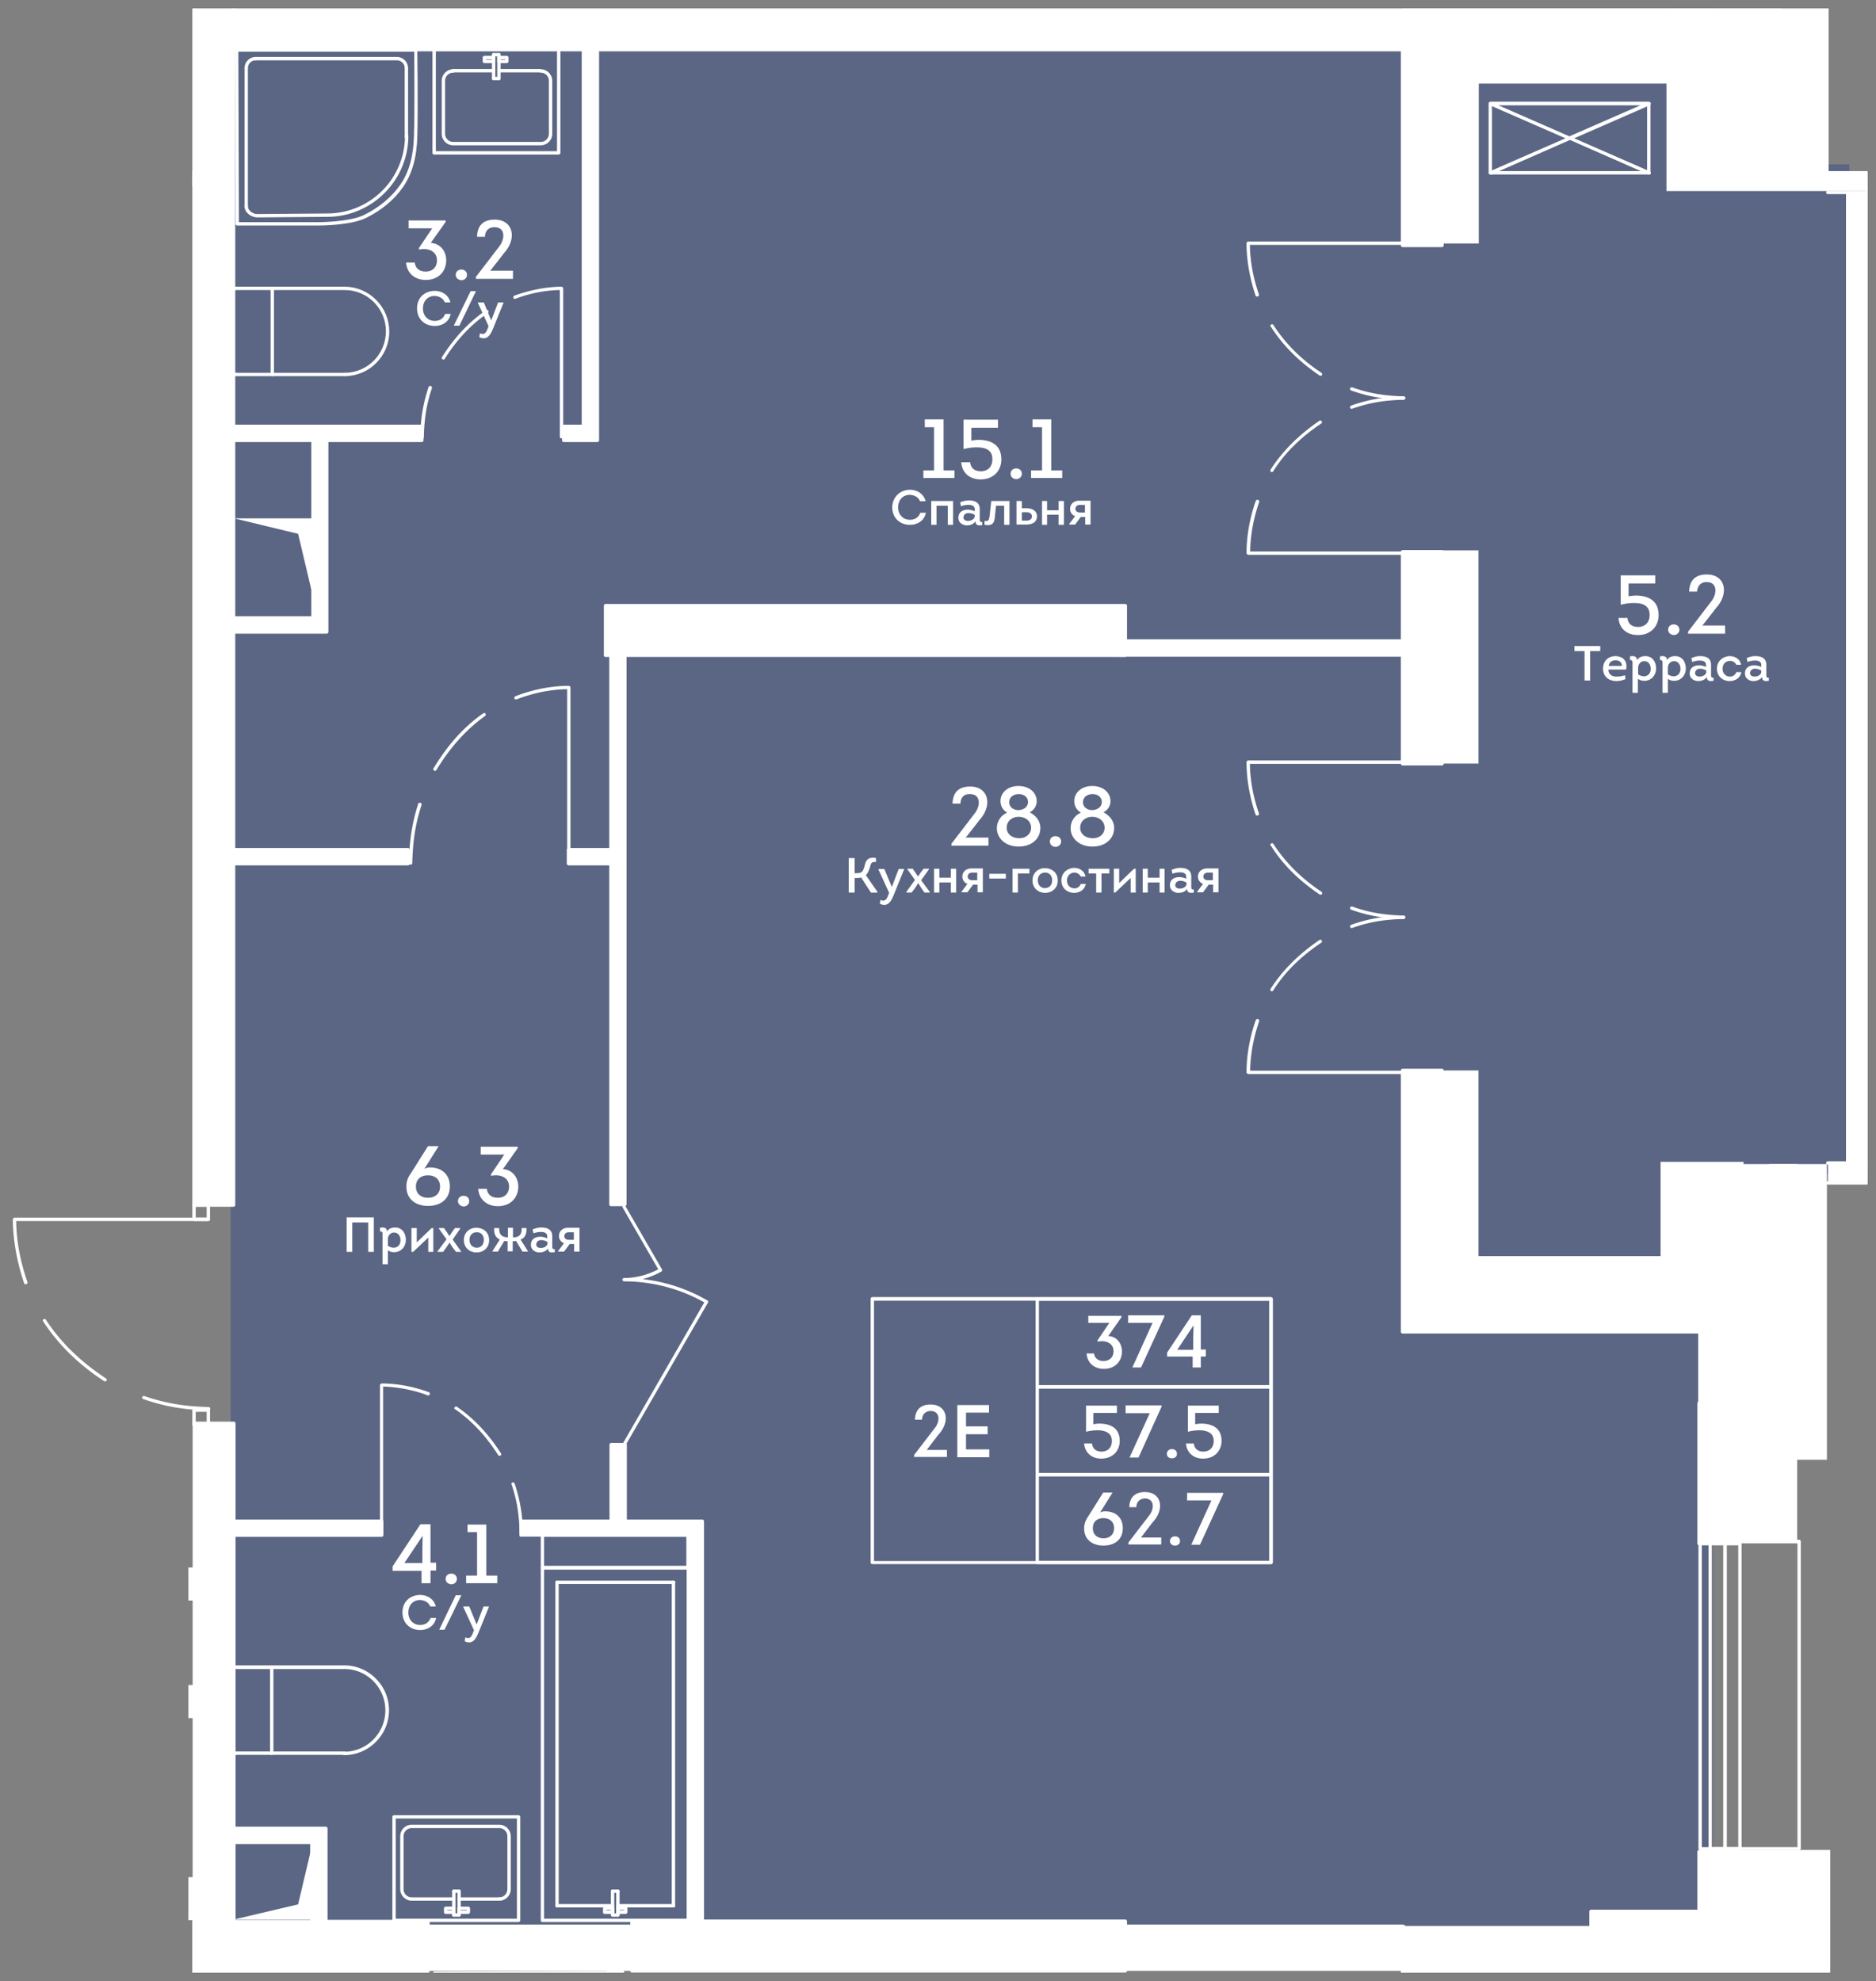
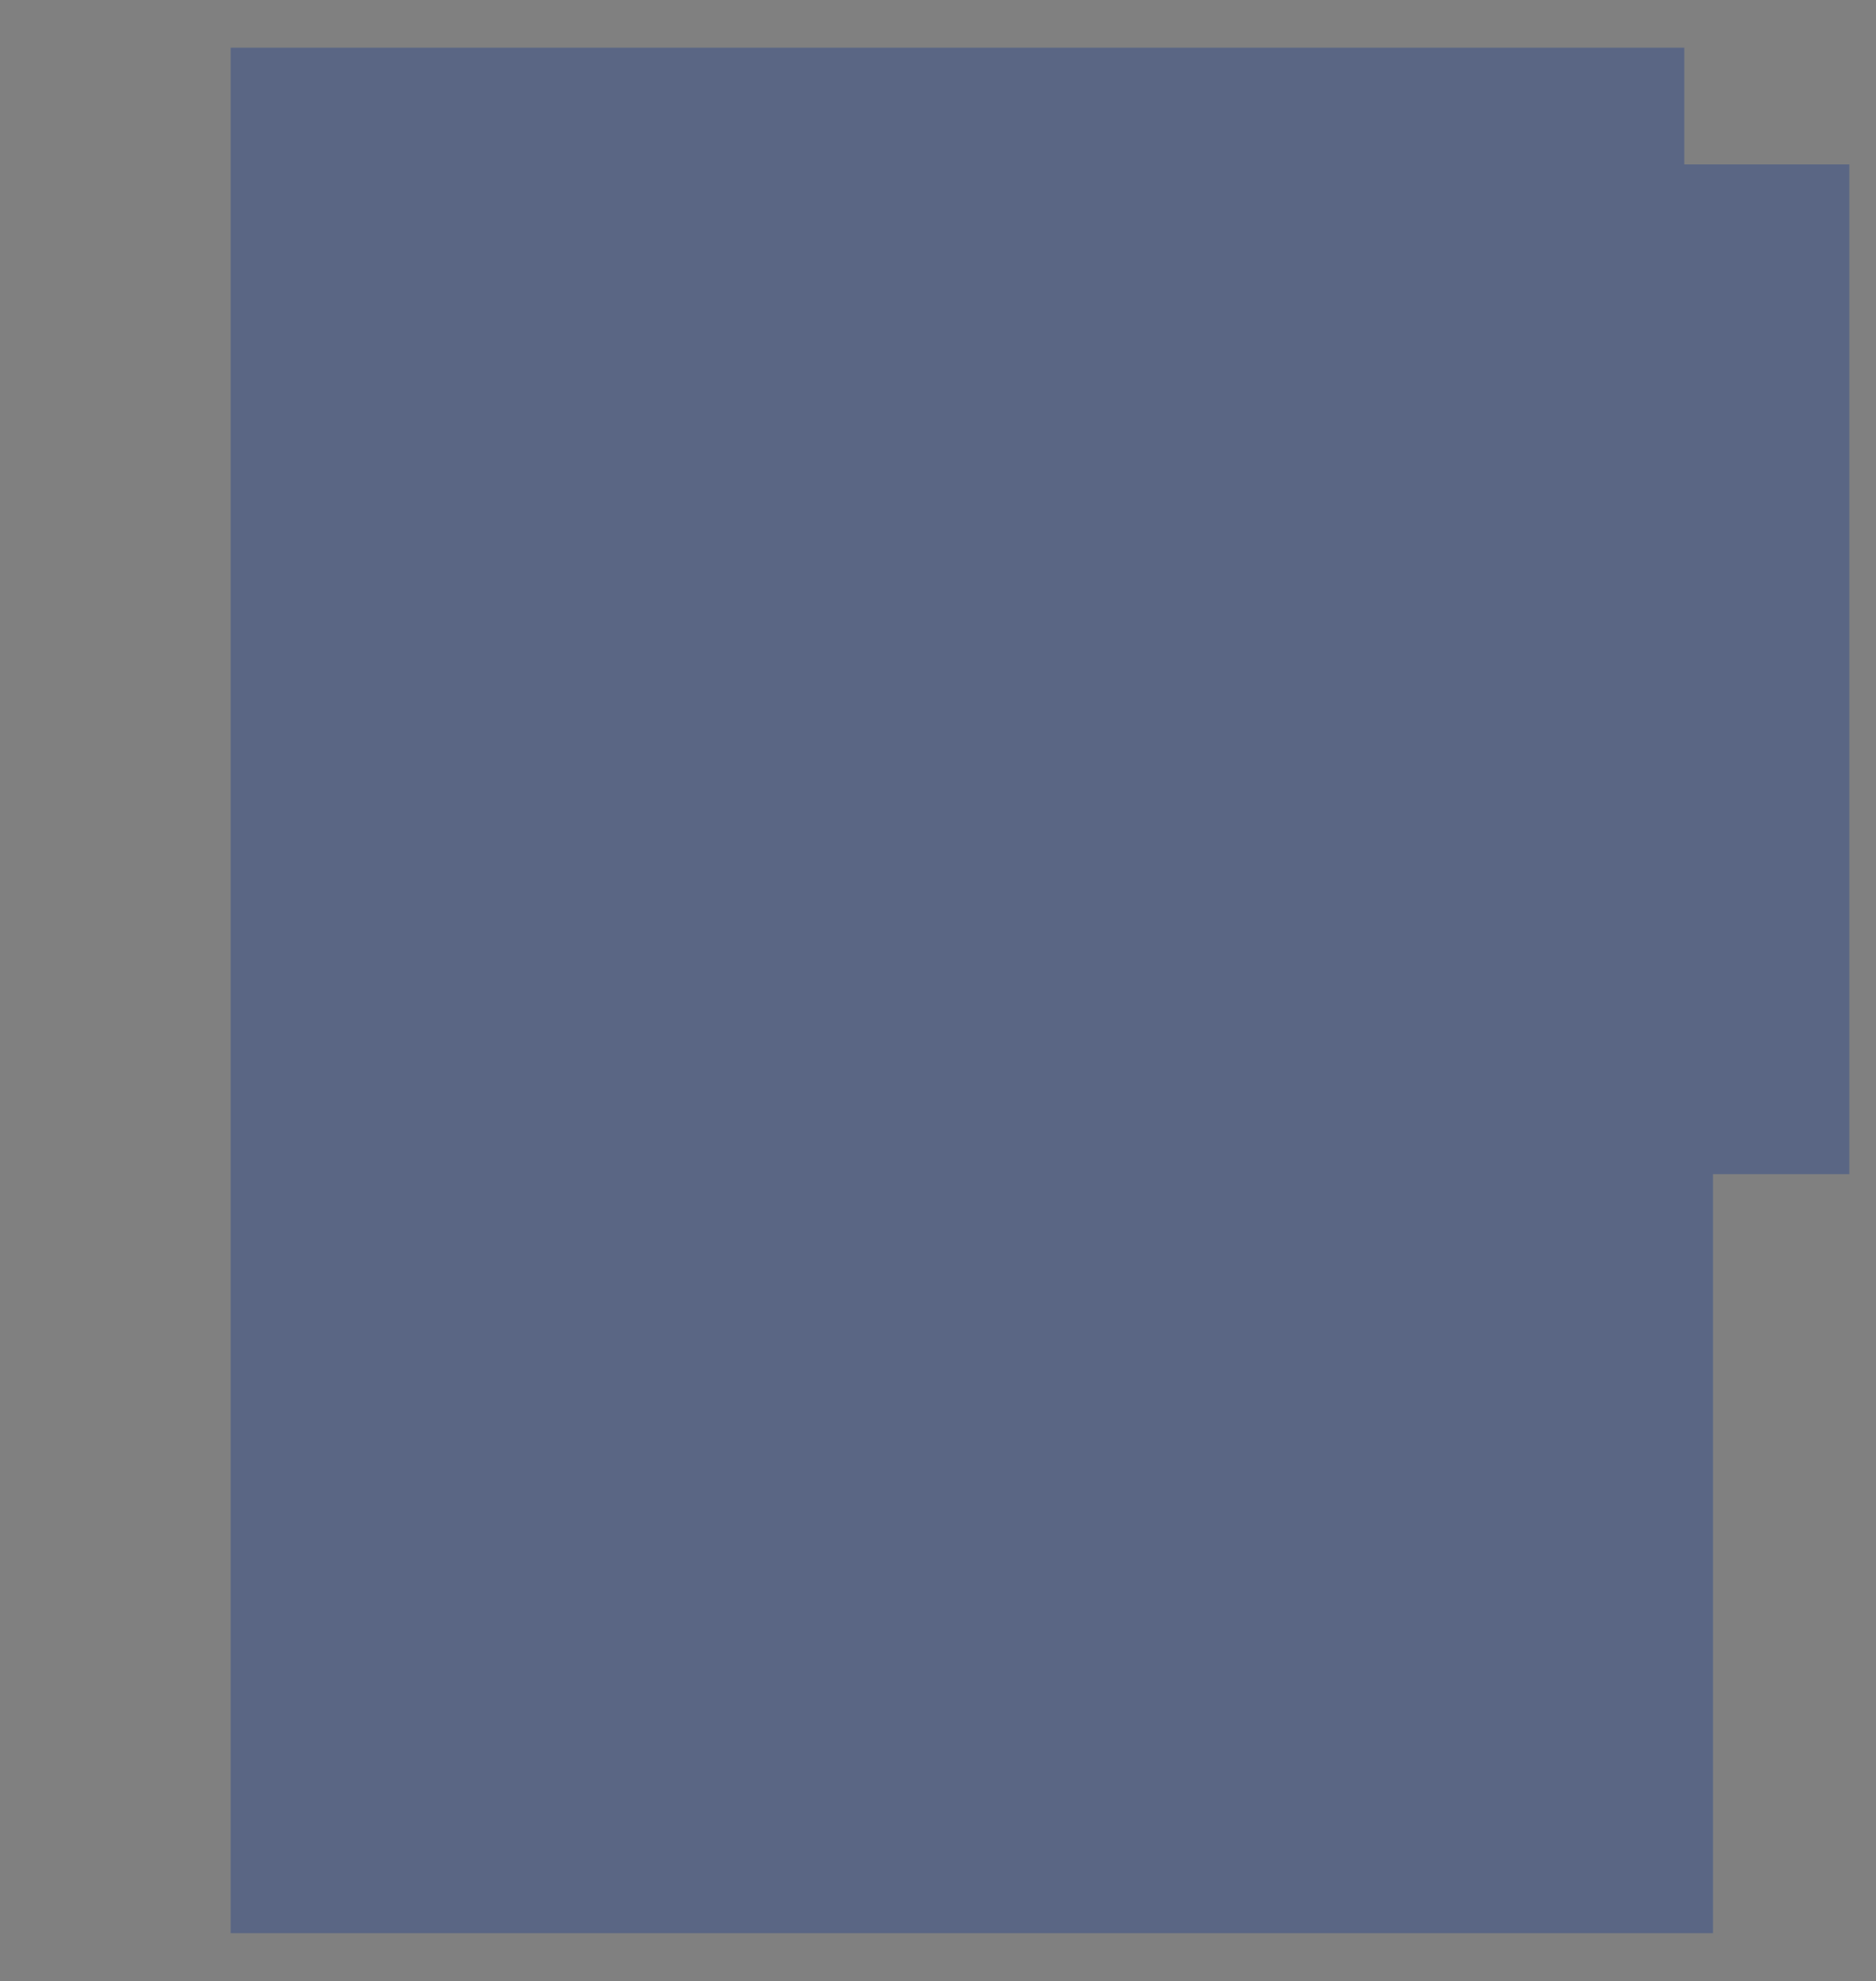
<svg xmlns="http://www.w3.org/2000/svg" version="1.1" viewBox="101.193 81.47 66.877 70.627">
  <rect x="101.193" y="81.47" width="66.877" height="70.627" fill="#808080" stroke="none" />
  <path fill="none" d="M107.907 151.797h59.863V81.77h-59.863v42.995h-6.414v7.293h6.414z" />
  <path fill="rgba(66, 86, 136, 0.6)" d="M162.258 123.33h4.862v-36h-5.883v-4.16h-51.822v67.217h52.843z" />
  <clipPath id="a">
-     <path fill="none" d="M107.907 151.797h59.863V81.77h-59.863v42.995h-6.414v7.293h6.414z" />
-   </clipPath>
+     </clipPath>
  <g clip-path="url(#a)">
    <path d="M109.54 94.82c0-.03.03-.06.06-.06h1.3c.03 0 .06.03.06.06s-.03.06-.06.06h-1.3c-.04 0-.06-.03-.06-.06" fill="#fff" />
    <path d="M110.84 94.82V91.8c0-.03.03-.06.06-.06s.06.03.06.06v3.02c0 .03-.03.06-.06.06-.04 0-.06-.03-.06-.06" fill="#fff" />
    <path d="M110.84 94.82c0-.03.03-.06.06-.06h2.6c.03 0 .06.03.06.06s-.03.06-.06.06h-2.6c-.04 0-.06-.03-.06-.06" fill="#fff" />
    <path d="M109.42 94.7v-2.83c0-.1.08-.18.18-.18h3.87c.43 0 .83.17 1.13.47.3.3.47.7.47 1.13 0 .88-.72 1.59-1.59 1.59-.03 0-.06-.03-.06-.06s.03-.06.06-.06c.81 0 1.47-.66 1.47-1.48 0-.39-.15-.76-.43-1.04s-.65-.43-1.04-.43h-3.87c-.03 0-.06.03-.06.06v2.83c0 .03.03.06.06.06s.06.03.06.06-.03.06-.06.06c-.11-.01-.19-.08-.19-.18M109.52 143.97c0-.03.03-.06.06-.06h1.3c.03 0 .06.03.06.06s-.03.06-.06.06h-1.3c-.03 0-.06-.02-.06-.06" fill="#fff" />
    <path d="M110.82 143.97v-3.02c0-.03.03-.06.06-.06s.06.03.06.06v3.02c0 .03-.03.06-.06.06s-.06-.02-.06-.06" fill="#fff" />
    <path d="M110.82 143.97c0-.03.03-.06.06-.06h2.6c.03 0 .06.03.06.06s-.03.06-.06.06h-2.6c-.03 0-.06-.02-.06-.06" fill="#fff" />
    <path d="M109.41 143.85v-2.83c0-.1.08-.18.18-.18h3.87c.43 0 .83.17 1.13.47.3.3.47.7.47 1.13 0 .43-.17.83-.47 1.13s-.7.47-1.13.47c-.03 0-.06-.03-.06-.06s.03-.06.06-.06c.81 0 1.47-.66 1.47-1.48 0-.81-.66-1.48-1.48-1.47h-3.87c-.03 0-.06.03-.06.06v2.83c0 .03.03.06.06.06s.06.03.06.06-.03.06-.06.06a.194.194 0 01-.17-.19M116.61 86.92v-3.69c0-.03.03-.06.06-.06h4.44c.03 0 .06.03.06.06v3.69c0 .03-.03.06-.06.06h-4.44c-.04 0-.06-.03-.06-.06m.12-3.63v3.57h4.32v-3.57h-4.32z" fill="#fff" />
    <path d="M117.27 83.99c0-.03.03-.06.06-.06h1.46c.03 0 .06.03.06.06s-.03.06-.06.06h-1.46c-.04 0-.06-.03-.06-.06" fill="#fff" />
    <path d="M116.94 86.24v-1.89c0-.23.19-.41.41-.41.03 0 .06.03.06.06s-.03.06-.06.06a.29.29 0 00-.29.29v1.89c0 .16.13.29.29.29h3.12c.16 0 .29-.13.29-.29v-1.89a.29.29 0 00-.29-.29c-.03 0-.06-.03-.06-.06s.03-.06.06-.06c.23 0 .41.19.41.41v1.89c0 .23-.19.41-.41.41h-3.12c-.23 0-.41-.19-.41-.41" fill="#fff" />
    <path d="M118.92 83.99c0-.03.03-.06.06-.06h1.46c.03 0 .06.03.06.06s-.03.06-.06.06h-1.46c-.03 0-.06-.03-.06-.06M118.73 84.27v-.85c0-.03.03-.06.06-.06s.06.03.06.06v.85c0 .03-.03.06-.06.06s-.06-.02-.06-.06" fill="#fff" />
    <path d="M118.92 84.27v-.85c0-.03.03-.06.06-.06s.06.03.06.06v.85c0 .03-.03.06-.06.06s-.06-.02-.06-.06" fill="#fff" />
    <path d="M118.73 84.27c0-.03.03-.06.06-.06h.19c.03 0 .06.03.06.06s-.03.06-.06.06h-.19c-.03 0-.06-.02-.06-.06M118.73 83.42c0-.03.03-.06.06-.06h.19c.03 0 .06.03.06.06s-.03.06-.06.06h-.19c-.03 0-.06-.02-.06-.06" fill="#fff" />
    <path d="M118.92 83.66v-.14c0-.03.03-.06.06-.06s.06.03.06.06v.14c0 .03-.03.06-.06.06s-.06-.03-.06-.06" fill="#fff" />
    <path d="M118.92 83.66c0-.03.03-.06.06-.06h.22v-.02h-.22c-.03 0-.06-.03-.06-.06s.03-.06.06-.06h.28c.03 0 .06.03.06.06v.14c0 .03-.03.06-.06.06h-.28c-.03 0-.06-.03-.06-.06M118.73 83.66v-.14c0-.03.03-.06.06-.06s.06.03.06.06v.14c0 .03-.03.06-.06.06s-.06-.03-.06-.06" fill="#fff" />
    <path d="M118.4 83.66v-.14c0-.03.03-.06.06-.06h.33c.03 0 .06.03.06.06s-.03.06-.06.06h-.27v.02h.27c.03 0 .06.03.06.06s-.03.06-.06.06h-.33c-.03 0-.06-.03-.06-.06M115.18 149.93v-3.69c0-.03.03-.06.06-.06h4.44c.03 0 .06.03.06.06v3.69c0 .03-.03.06-.06.06h-4.44c-.03 0-.06-.03-.06-.06m.12-3.63v3.57h4.32v-3.57h-4.32z" fill="#fff" />
    <path d="M117.5 149.17c0-.03.03-.06.06-.06h1.46c.03 0 .06.03.06.06s-.03.06-.06.06h-1.46c-.04 0-.06-.03-.06-.06" fill="#fff" />
    <path d="M115.46 148.82v-1.89c0-.23.19-.41.41-.41h3.12c.23 0 .41.19.41.41v1.89c0 .23-.19.41-.41.41-.03 0-.06-.03-.06-.06s.03-.06.06-.06c.16 0 .29-.13.29-.29v-1.89a.29.29 0 00-.29-.29h-3.12a.29.29 0 00-.29.29v1.89c0 .16.13.29.29.29.03 0 .06.03.06.06s-.03.06-.06.06c-.22 0-.41-.19-.41-.41" fill="#fff" />
    <path d="M115.84 149.17c0-.03.03-.06.06-.06h1.46c.03 0 .06.03.06.06s-.03.06-.06.06h-1.46c-.03 0-.06-.03-.06-.06M117.5 149.74v-.85c0-.03.03-.06.06-.06s.06.03.06.06v.85c0 .03-.03.06-.06.06-.04 0-.06-.03-.06-.06" fill="#fff" />
    <path d="M117.31 149.74v-.85c0-.03.03-.06.06-.06s.06.03.06.06v.85c0 .03-.03.06-.06.06-.04 0-.06-.03-.06-.06" fill="#fff" />
    <path d="M117.31 148.89c0-.03.03-.06.06-.06h.19c.03 0 .06.03.06.06s-.03.06-.06.06h-.19c-.04 0-.06-.03-.06-.06M117.31 149.74c0-.03.03-.06.06-.06h.19c.03 0 .06.03.06.06s-.03.06-.06.06h-.19c-.04 0-.06-.03-.06-.06" fill="#fff" />
    <path d="M117.31 149.64v-.14c0-.03.03-.06.06-.06s.06.03.06.06v.14c0 .03-.03.06-.06.06-.04 0-.06-.02-.06-.06" fill="#fff" />
    <path d="M117.02 149.64v-.14c0-.03.03-.06.06-.06h.28c.03 0 .06.03.06.06s-.03.06-.06.06h-.22v.02h.22c.03 0 .06.03.06.06s-.03.06-.06.06h-.28c-.03 0-.06-.02-.06-.06M117.5 149.64v-.14c0-.03.03-.06.06-.06s.06.03.06.06v.14c0 .03-.03.06-.06.06-.04 0-.06-.02-.06-.06" fill="#fff" />
    <path d="M117.5 149.64c0-.03.03-.06.06-.06h.27v-.02h-.27c-.03 0-.06-.03-.06-.06s.03-.06.06-.06h.33c.03 0 .06.03.06.06v.14c0 .03-.03.06-.06.06h-.33c-.04 0-.06-.02-.06-.06M120.99 137.88c0-.03.03-.06.06-.06h4.16c.03 0 .06.03.06.06s-.03.06-.06.06h-4.16c-.04 0-.06-.03-.06-.06" fill="#fff" />
    <path d="M120.47 149.93v-12.57c0-.03.03-.06.06-.06h5.2c.03 0 .06.03.06.06v12.57c0 .03-.03.06-.06.06h-5.2c-.04 0-.06-.03-.06-.06m.12-12.51v12.45h5.08v-12.45h-5.08z" fill="#fff" />
    <path d="M125.14 149.41v-11.53c0-.03.03-.06.06-.06s.06.03.06.06v11.53c0 .03-.03.06-.06.06s-.06-.03-.06-.06M120.99 149.41c0-.03.03-.06.06-.06h1.98c.03 0 .06.03.06.06s-.03.06-.06.06h-1.98c-.04 0-.06-.03-.06-.06" fill="#fff" />
    <path d="M123.16 149.41c0-.03.03-.06.06-.06h1.98c.03 0 .06.03.06.06s-.03.06-.06.06h-1.98c-.03 0-.06-.03-.06-.06M120.99 149.41v-11.53c0-.03.03-.06.06-.06s.06.03.06.06v11.53c0 .03-.03.06-.06.06-.04 0-.06-.03-.06-.06" fill="#fff" />
    <path d="M123.16 149.74v-.85c0-.03.03-.06.06-.06s.06.03.06.06v.85c0 .03-.03.06-.06.06s-.06-.03-.06-.06M122.97 149.74v-.85c0-.03.03-.06.06-.06s.06.03.06.06v.85c0 .03-.03.06-.06.06s-.06-.03-.06-.06" fill="#fff" />
    <path d="M122.97 148.89c0-.03.03-.06.06-.06h.19c.03 0 .06.03.06.06s-.03.06-.06.06h-.19c-.03 0-.06-.03-.06-.06M122.97 149.74c0-.03.03-.06.06-.06h.19c.03 0 .06.03.06.06s-.03.06-.06.06h-.19c-.03 0-.06-.03-.06-.06" fill="#fff" />
    <path d="M122.97 149.64v-.14c0-.03.03-.06.06-.06s.06.03.06.06v.14c0 .03-.03.06-.06.06s-.06-.02-.06-.06" fill="#fff" />
    <path d="M122.69 149.64v-.14c0-.03.03-.06.06-.06h.28c.03 0 .06.03.06.06s-.03.06-.06.06h-.22v.02h.22c.03 0 .06.03.06.06s-.03.06-.06.06h-.28c-.04 0-.06-.02-.06-.06M123.16 149.64v-.14c0-.03.03-.06.06-.06s.06.03.06.06v.14c0 .03-.03.06-.06.06s-.06-.02-.06-.06" fill="#fff" />
    <path d="M123.16 149.64c0-.03.03-.06.06-.06h.22v-.02h-.22c-.03 0-.06-.03-.06-.06s.03-.06.06-.06h.28c.03 0 .06.03.06.06v.14c0 .03-.03.06-.06.06h-.28c-.03 0-.06-.02-.06-.06M109.57 83.25c0-.02.01-.03.02-.04.01-.01.03-.02.04-.02h6.38c.03 0 .06.03.06.06 0 .02.03 2.08 0 3.09-.02.75-.19 1.34-.51 1.8-.31.45-.77.83-1.32 1.1-.55.27-1.65.27-1.7.27h-2.89c-.03 0-.06-.03-.06-.06l-.02-6.2zm.09 6.21zm6.3-6.15h-6.27l.02 6.08h2.83c.01 0 1.12 0 1.64-.26.54-.27.98-.64 1.28-1.07.31-.44.47-1.01.49-1.73.03-.91.01-2.67.01-3.02" fill="#fff" />
    <path d="M115.62 86.36v-2.43c0-.03.03-.06.06-.06s.06.03.06.06v2.43c0 .03-.03.06-.06.06s-.06-.03-.06-.06" fill="#fff" />
-     <path d="M109.91 88.82c0-.03.03-.06.06-.06s.06.03.06.06c0 .16.18.28.34.28l2.49-.02a2.77 2.77 0 002.77-2.77c0-.03.03-.06.06-.06s.06.03.06.06c0 1.59-1.3 2.89-2.89 2.89l-2.49.02c-.22 0-.46-.17-.46-.4" fill="#fff" />
    <path d="M109.91 88.85V83.9c0-.03.03-.06.06-.06s.06.03.06.06v4.95c0 .03-.03.06-.06.06-.04 0-.06-.03-.06-.06" fill="#fff" />
    <path d="M109.91 83.9c0-.22.18-.4.4-.4.03 0 .06.03.06.06s-.03.06-.06.06a.28.28 0 00-.28.28c0 .03-.03.06-.06.06-.04 0-.06-.02-.06-.06" fill="#fff" />
    <path d="M110.25 83.56c0-.03.03-.06.06-.06h5c.03 0 .06.03.06.06s-.03.06-.06.06h-5c-.03 0-.06-.02-.06-.06" fill="#fff" />
    <path d="M115.28 83.56c0-.03.03-.06.06-.06.22 0 .4.18.4.4 0 .03-.03.06-.06.06s-.06-.03-.06-.06a.28.28 0 00-.28-.28c-.03 0-.06-.02-.06-.06M116.63 154.72v-2.91c0-.03.03-.06.06-.06l6.2-.02c.02 0 .03.01.04.02.01.01.02.03.02.04v6.38c0 .03-.03.06-.06.06-.02 0-2.08.03-3.09 0-.75-.02-1.34-.19-1.8-.51-.45-.31-.83-.77-1.1-1.32-.27-.52-.27-1.54-.27-1.68m.12-2.85v2.83c0 .01 0 1.12.26 1.64.27.54.64.98 1.07 1.28.44.31 1.01.47 1.73.49.92.03 2.69.01 3.03 0v-6.27l-6.09.03z" fill="#fff" />
    <path d="M116.92 152.52c0-.22.17-.46.4-.46.03 0 .06.03.06.06s-.03.06-.06.06c-.16 0-.28.18-.28.34l.02 2.49a2.77 2.77 0 002.77 2.77c.03 0 .06.03.06.06s-.03.06-.06.06c-1.59 0-2.89-1.3-2.89-2.89l-.02-2.49z" fill="#fff" />
    <path d="M117.23 152.12c0-.03.03-.06.06-.06h4.95c.03 0 .06.03.06.06s-.03.06-.06.06h-4.95c-.03 0-.06-.02-.06-.06" fill="#fff" />
    <path d="M122.18 152.12c0-.03.03-.06.06-.06.22 0 .4.18.4.4 0 .03-.03.06-.06.06s-.06-.03-.06-.06a.28.28 0 00-.28-.28c-.04 0-.06-.02-.06-.06M120.47 137.36v-1.15c0-.03.03-.06.06-.06h5.19c.03 0 .06.03.06.06v1.15c0 .03-.03.06-.06.06h-5.19c-.04 0-.06-.03-.06-.06m.12-1.1v1.03h5.07v-1.03h-5.07z" fill="#fff" />
    <g>
-       <path d="M108.05 88.1v-.51c0-.03.03-.06.06-.06h.51c.03 0 .06.03.06.06v.51c0 .03-.03.06-.06.06h-.51c-.04 0-.06-.03-.06-.06m.12-.45v.39h.39v-.39h-.39zM108.05 124.94v-.51c0-.03.03-.06.06-.06h.51c.03 0 .06.03.06.06v.51c0 .03-.03.06-.06.06h-.51c-.03 0-.06-.02-.06-.06m.12-.45v.39h.39v-.39h-.39zM108.05 132.26v-.51c0-.03.03-.06.06-.06h.51c.03 0 .06.03.06.06v.51c0 .03-.03.06-.06.06h-.51c-.03 0-.06-.03-.06-.06m.12-.46v.39h.39v-.39h-.39zM154.26 87.63v-2.47c0-.03.03-.06.06-.06h5.65c.03 0 .06.03.06.06v2.47c0 .03-.03.06-.06.06h-5.65c-.03 0-.06-.03-.06-.06m.12-2.41v2.35h5.53v-2.35h-5.53z" fill="#fff" />
      <path d="M154.26 87.63c0-.02.01-.04.04-.05l2.7-1.18-2.7-1.18c-.03-.01-.04-.04-.03-.07s.03-.05.06-.05h5.65c.03 0 .05.02.06.05 0 .03-.01.06-.03.07l-2.7 1.18 2.7 1.18c.03.01.04.05.03.08s-.05.04-.08.03l-2.8-1.23-2.8 1.23c-.03.01-.07 0-.08-.03-.02-.01-.02-.02-.02-.03m5.42-2.41h-5.08l2.54 1.11 2.54-1.11zM166.29 122.93c0-.03.03-.06.06-.06h.65V88.39h-.65c-.03 0-.06-.03-.06-.06s.03-.06.06-.06h.71c.03 0 .06.03.06.06v34.6c0 .03-.03.06-.06.06h-.71c-.03 0-.06-.02-.06-.06" fill="#fff" />
      <path d="M166.29 123.64c0-.03.03-.06.06-.06h1.35V87.69h-1.35c-.03 0-.06-.03-.06-.06s.03-.06.06-.06h1.41c.03 0 .06.03.06.06v36.01c0 .03-.03.06-.06.06h-1.41c-.03 0-.06-.03-.06-.06" fill="#fff" />
      <path fill-rule="evenodd" clip-rule="evenodd" fill="#fff" d="M89.19 161.95l.96-11.19 17.97-.96H89.19z" />
      <path d="M90.69 151v-.71c0-.03.03-.06.06-.06h15.82c.03 0 .06.03.06.06v.71c0 .03-.03.06-.06.06H90.75c-.04 0-.06-.02-.06-.06m.12-.64v.59h15.7v-.59h-15.7zM90.55 146.95v-3.53c0-.03.03-.06.06-.06h16.95c.03 0 .06.03.06.06v3.53c0 .03-.03.06-.06.06H90.61c-.04 0-.06-.03-.06-.06m.12-3.47v3.41h16.83v-3.41H90.67z" fill="#fff" />
      <path fill-rule="evenodd" clip-rule="evenodd" fill="#fff" d="M107.56 146.95l-.55-2.99-16.4-.54h16.95z" />
      <path d="M161.74 147.37v-10.95c0-.02.01-.03.02-.04.01-.01.03-.02.04-.02h3.53c.03 0 .06.03.06.06v10.95c0 .02-.01.03-.02.04-.01.01-.03.02-.04.02h-3.53c-.03 0-.06-.02-.06-.06m.12-10.88v10.83h3.41v-10.83h-3.41z" fill="#fff" />
      <path d="M162.63 147.37v-10.95c0-.03.03-.06.06-.06h.53c.02 0 .03.01.04.02.01.01.02.03.02.04v10.95c0 .02-.01.03-.02.04-.01.01-.03.02-.04.02h-.53c-.04 0-.06-.02-.06-.06m.12-10.88v10.83h.41v-10.83h-.41z" fill="#fff" />
      <path d="M162.1 147.37v-10.95c0-.03.03-.06.06-.06h.53c.02 0 .03.01.04.02.01.01.02.03.02.04v10.95c0 .03-.03.06-.06.06h-.53c-.02 0-.03-.01-.04-.02-.02 0-.02-.02-.02-.04m.12-10.88v10.83h.41v-10.83h-.41z" fill="#fff" />
    </g>
    <g>
      <path fill="#fff" d="M121.29 97.17v-.5h.7V83.23h.5v13.94z" />
    </g>
    <g>
      <path fill="#fff" d="M109.2 96.67h7.03v.5h-7.03z" />
    </g>
    <g>
      <path fill="#fff" d="M122.97 132.97h.5v2.89h-.5z" />
    </g>
    <g>
      <path fill="#fff" d="M122.97 104.36h.5v20.05h-.5z" />
    </g>
    <g>
      <path fill="#fff" d="M109.44 135.71h5.36v.5h-5.36z" />
    </g>
    <g>
-       <path fill="#fff" d="M119.77 136.2v-.49h6.45v14.55h-.5V136.2z" />
-     </g>
+       </g>
    <g>
      <path fill="#fff" d="M121.46 111.76h1.62v.5h-1.62z" />
    </g>
    <g>
      <path fill="#fff" d="M109.15 111.76h6.59v.5h-6.59z" />
    </g>
    <g>
      <path fill="#fff" d="M141.1 104.32h10.34v.5H141.1z" />
    </g>
    <g>
      <path fill="#fff" d="M122.88 151.4h.5v31.21h-.5z" />
    </g>
    <g>
      <path fill="#fff" d="M109.41 104v-.5h2.93v-6.61h.5V104z" />
    </g>
    <g>
      <path fill="#fff" d="M109.07 154.86v-.5h3.24v-2.81h.5v3.31z" />
    </g>
    <g>
      <path fill="#fff" d="M109.07 147.15v-.5h3.74v3.32h-.5v-2.82z" />
    </g>
    <g>
      <path d="M121.23 97.17v-.5c0-.03.03-.06.06-.06h.64V83.23c0-.03.03-.06.06-.06h.5c.03 0 .06.03.06.06v13.94c0 .03-.03.06-.06.06h-1.2c-.04 0-.06-.03-.06-.06m.12-.44v.38h1.08V83.29h-.38v13.38c0 .03-.03.06-.06.06h-.64zM121.4 112.26v-.5c0-.03.03-.06.06-.06h1.45v-7.34c0-.03.03-.06.06-.06h.5c.03 0 .06.03.06.06v20.05c0 .03-.03.06-.06.06h-.5c-.03 0-.06-.03-.06-.06v-12.09h-1.45c-.03 0-.06-.03-.06-.06m.12-.44v.38h1.45c.03 0 .06.03.06.06v12.09h.38v-19.93h-.38v7.34c0 .03-.03.06-.06.06h-1.45zM109.38 136.2v-.5c0-.03.03-.06.06-.06h5.36c.03 0 .06.03.06.06v.5c0 .03-.03.06-.06.06h-5.36c-.03 0-.06-.02-.06-.06m.12-.43v.38h5.24v-.38h-5.24zM119.71 136.2v-.5c0-.03.03-.06.06-.06h3.15v-2.67c0-.03.03-.06.06-.06h.5c.03 0 .06.03.06.06v2.67h2.69c.03 0 .06.03.06.06v14.55c0 .03-.03.06-.06.06h-.5c-.03 0-.06-.03-.06-.06v-14h-5.89c-.05.01-.07-.01-.07-.05m.12-.43v.38h5.89c.03 0 .06.03.06.06v14h.38v-14.43h-2.69c-.03 0-.06-.03-.06-.06v-2.67h-.38v2.67c0 .03-.03.06-.06.06h-3.14v-.01zM109.09 112.26v-.5c0-.03.03-.06.06-.06h6.59c.03 0 .06.03.06.06v.5c0 .03-.03.06-.06.06h-6.59c-.03 0-.06-.03-.06-.06m.12-.44v.38h6.47v-.38h-6.47zM141.04 104.82v-.5c0-.03.03-.06.06-.06h10.34c.03 0 .06.03.06.06v.5c0 .03-.03.06-.06.06H141.1c-.04 0-.06-.02-.06-.06m.12-.44v.38h10.22v-.38h-10.22zM119.51 169.6v-.5c0-.03.03-.06.06-.06h3.25V151.4c0-.03.03-.06.06-.06h.5c.03 0 .06.03.06.06v31.21c0 .03-.03.06-.06.06h-.5c-.03 0-.06-.03-.06-.06v-12.95h-3.25c-.03 0-.06-.03-.06-.06m.12-.44v.38h3.25c.03 0 .06.03.06.06v12.95h.38v-31.09h-.38v17.64c0 .03-.03.06-.06.06h-3.25zM109.14 97.17v-.5c0-.03.03-.06.06-.06h7.03c.03 0 .06.03.06.06v.5c0 .03-.03.06-.06.06h-3.33V104c0 .03-.03.06-.06.06h-3.43c-.03 0-.06-.03-.06-.06v-.5c0-.03.03-.06.06-.06h2.88v-6.21h-3.09c-.04 0-.06-.03-.06-.06m.12-.44v.38h3.09c.03 0 .06.03.06.06v6.33c0 .03-.03.06-.06.06h-2.88v.38h3.31v-6.77c0-.03.03-.06.06-.06h3.33v-.38h-6.91zM109.01 154.86v-.5c0-.03.03-.06.06-.06h3.18v-2.76c0-.03.03-.06.06-.06h.5c.03 0 .06.03.06.06v3.31c0 .03-.03.06-.06.06h-3.74c-.03.01-.06-.02-.06-.05m.12-.44v.38h3.62v-3.19h-.38v2.76c0 .03-.03.06-.06.06h-3.18v-.01zM109.01 147.15v-.5c0-.03.03-.06.06-.06h3.74c.03 0 .06.03.06.06v3.32c0 .03-.03.06-.06.06h-.5c-.03 0-.06-.03-.06-.06v-2.76h-3.18c-.03 0-.06-.02-.06-.06m.12-.44v.38h3.18c.03 0 .06.03.06.06v2.76h.38v-3.2h-3.62z" fill="#fff" />
      <path fill="#fff" d="M115 150.2h9.96v1.41H115z" />
      <path d="M114.94 151.61v-1.41c0-.03.03-.06.06-.06h9.96c.03 0 .06.03.06.06v1.41c0 .03-.03.06-.06.06H115c-.04 0-.06-.03-.06-.06m.12-1.35v1.29h9.84v-1.29h-9.84zM141.23 150.2h9.96v1.41h-9.96z" fill="#fff" />
      <path d="M141.17 151.61v-1.41c0-.03.03-.06.06-.06h9.96c.03 0 .06.03.06.06v1.41c0 .03-.03.06-.06.06h-9.96c-.03 0-.06-.03-.06-.06m.12-1.35v1.29h9.84v-1.29h-9.84zM161.7 149.67v-2.19c0-.03.03-.06.06-.06h1.41c.03 0 .06.03.06.06v2.19c0 .03-.03.06-.06.06h-1.41c-.03 0-.06-.03-.06-.06m.12-2.13v2.07h1.29v-2.07h-1.29zM161.7 136.5v-5.01c0-.03.03-.06.06-.06h1.41c.03 0 .06.03.06.06v5.01c0 .03-.03.06-.06.06h-1.41c-.03 0-.06-.03-.06-.06m.12-4.96v4.89h1.29v-4.89h-1.29zM87.96 148.5H86.9v-10.03h-4.69v-1.05h25.91v1.05H87.96z" fill="#fff" />
      <path d="M82.15 138.47v-1.06c0-.03.03-.06.06-.06h25.92c.03 0 .06.03.06.06v1.06c0 .03-.03.06-.06.06h-20.1v9.97c0 .03-.03.06-.06.06h-1.06c-.03 0-.06-.03-.06-.06v-9.97h-4.64c-.03 0-.06-.02-.06-.06m.12-1v.94h4.64c.03 0 .06.03.06.06v9.97h.94v-9.97c0-.03.03-.06.06-.06h20.1v-.94h-25.8z" fill="#fff" />
      <path fill="#fff" d="M87.96 141.6h20.13v1.06H87.96z" />
      <path d="M87.9 142.66v-1.06c0-.03.03-.06.06-.06h20.13c.03 0 .06.03.06.06v1.06c0 .03-.03.06-.06.06H87.96c-.03 0-.06-.03-.06-.06m.12-1v.94h20.01v-.94H88.02zM151.13 165.73v-15.54c0-.03.03-.06.06-.06h6.71c.03 0 .06.03.06.06v1.41c0 .03-.03.06-.06.06h-5.24v12.59h5.24c.03 0 .06.03.06.06v1.41c0 .03-.03.06-.06.06h-6.71c-.04.01-.06-.02-.06-.05m.11-15.47v15.42h6.59v-1.29h-5.24c-.03 0-.06-.03-.06-.06v-12.72c0-.03.03-.06.06-.06h5.24v-1.29h-6.59z" fill="#fff" />
      <path fill-rule="evenodd" clip-rule="evenodd" fill="#fff" d="M161.78 128.95v-1.41h-9.17v-7.91h-1.42v9.32zM151.19 77.04h1.41v4.8h-1.41zM151.19 83.23h1.41v6.99h-1.41zM151.19 101.14h1.41v7.56h-1.41z" />
-       <path fill-rule="evenodd" clip-rule="evenodd" fill="#fff" d="M109.51 81.83h52.25v1.41h-52.25z" />
+       <path fill-rule="evenodd" clip-rule="evenodd" fill="#fff" d="M109.51 81.83v1.41h-52.25z" />
    </g>
    <g>
      <path fill="#fff" d="M166.38 168.3V162.46h-11.71v-9.22h11.77v-5.82h-4.65v2.72h-10.57V165.68h10.57v2.62z" />
      <path fill="#fff" d="M157.91 149.61h6.36v2.47h-6.36z" />
      <path d="M157.85 152.08v-2.47c0-.03.03-.06.06-.06h6.36c.03 0 .06.03.06.06v2.47c0 .03-.03.06-.06.06h-6.36c-.04 0-.06-.02-.06-.06m.12-2.41v2.35h6.24v-2.35h-6.24zM161.79 125.07h2.47v6.36h-2.47z" fill="#fff" />
      <path d="M161.73 131.43v-6.36c0-.03.03-.06.06-.06h2.47c.03 0 .06.03.06.06v6.36c0 .03-.03.06-.06.06h-2.47c-.03 0-.06-.03-.06-.06m.12-6.3v6.24h2.35v-6.24h-2.35zM161.79 79.87h2.82v6.36h-2.82z" fill="#fff" />
      <path d="M161.73 86.23v-6.36c0-.03.03-.06.06-.06h2.83c.03 0 .06.03.06.06v6.36c0 .03-.03.06-.06.06h-2.83c-.03 0-.06-.03-.06-.06m.12-6.3v6.24h2.71v-6.24h-2.71zM123.72 149.97h17.59v1.77h-17.59z" fill="#fff" />
      <path d="M123.66 151.73v-1.77c0-.03.03-.06.06-.06h17.59c.03 0 .06.03.06.06v1.77c0 .03-.03.06-.06.06h-17.59c-.04 0-.06-.03-.06-.06m.12-1.71v1.65h17.47v-1.65h-17.47zM108.11 190.12h1.42v-38.39h6.92v-1.77h-6.92V132.2h-1.42v16.25H86.93v4.06h1.41v-2.65h19.77v13.06H88.34v-2.64h-1.41v6.71h1.41v-2.65h19.77v13.06H88.34v-2.65h-1.41V186.51h-3.96v1.42h5.37v-9.11h19.77z" fill="#fff" />
      <path d="M82.91 187.93v-1.41c0-.03.03-.06.06-.06h3.9v-11.7c0-.03.03-.06.06-.06h1.41c.03 0 .06.03.06.06v2.59h19.66V164.4H88.4v2.59c0 .03-.03.06-.06.06h-1.41c-.03 0-.06-.03-.06-.06v-6.71c0-.03.03-.06.06-.06h1.41c.03 0 .06.03.06.06v2.59h19.66v-12.95H88.4v2.59c0 .03-.03.06-.06.06h-1.41c-.03 0-.06-.03-.06-.06v-4.06c0-.03.03-.06.06-.06h21.13v-16.18c0-.03.03-.06.06-.06h1.41c.03 0 .06.03.06.06v17.7h6.86c.03 0 .06.03.06.06v1.77c0 .03-.03.06-.06.06h-6.86v38.32c0 .03-.03.06-.06.06h-1.41c-.03 0-.06-.03-.06-.06v-11.24H88.4v9.05c0 .03-.03.06-.06.06h-5.37c-.03 0-.06-.03-.06-.06m.12-1.36v1.29h5.25v-9.05c0-.03.03-.06.06-.06h19.78c.03 0 .06.03.06.06v11.24h1.29v-38.32c0-.03.03-.06.06-.06h6.86v-1.65h-6.86c-.03 0-.06-.03-.06-.06v-17.7h-1.29v16.18c0 .03-.03.06-.06.06H86.99v3.94h1.29v-2.59c0-.03.03-.06.06-.06h19.78c.03 0 .06.03.06.06v13.07c0 .03-.03.06-.06.06H88.34c-.03 0-.06-.03-.06-.06v-2.59h-1.29v6.59h1.29v-2.59c0-.03.03-.06.06-.06h19.78c.03 0 .06.03.06.06v13.07c0 .03-.03.06-.06.06H88.34c-.03 0-.06-.03-.06-.06v-2.59h-1.29v11.7c0 .03-.03.06-.06.06h-3.9zM122.78 103.07h18.53v1.77h-18.53z" fill="#fff" />
      <path d="M122.72 104.83v-1.77c0-.03.03-.06.06-.06h18.53c.03 0 .06.03.06.06v1.77c0 .03-.03.06-.06.06h-18.53c-.04 0-.06-.02-.06-.06m.12-1.7v1.65h18.41v-1.65h-18.41zM108.12 79.22h1.41v45.21h-1.41z" fill="#fff" />
      <path d="M108.05 124.43V79.22c0-.03.03-.06.06-.06h1.41c.03 0 .06.03.06.06v45.21c0 .03-.03.06-.06.06h-1.41c-.03 0-.06-.02-.06-.06m.12-45.15v45.09h1.29V79.28h-1.29zM108.05 162.92v-13.07c0-.03.03-.06.06-.06s.06.03.06.06v13.07c0 .03-.03.06-.06.06s-.06-.02-.06-.06" fill="#fff" />
      <path d="M88.28 149.86c0-.03.03-.06.06-.06h19.78c.03 0 .06.03.06.06s-.03.06-.06.06H88.34c-.03 0-.06-.03-.06-.06M161.79 122.97h3.47v13.47h-3.47z" fill="#fff" />
      <path fill="#fff" d="M164.26 122.97h2.06v10.54h-2.06zM158.55 152.08h2.5v10.78h-2.5zM151.18 150.2h2.72v16.95h-2.72zM166.36 122.93h1.41v.71h-1.41zM166.35 87.63h1.42v.64h-1.42z" />
      <path fill="#fff" d="M167.06 88.27h.71v34.89h-.71zM151.19 76.98h2.49v4.79h-2.49zM151.16 83.19h2.75v6.96h-2.75z" />
      <path fill="#fff" d="M151.19 80.71h11.14v3.74h-11.14z" />
      <path fill="#fff" d="M160.6 77.59h5.78v10.69h-5.78zM160.39 122.89h2.96v6.02h-2.96z" />
      <path fill="#fff" d="M151.19 126.25h10.67v2.7h-10.67z" />
      <path fill="#fff" d="M151.19 119.63h2.71v8.34h-2.71zM151.19 101.09h2.71v7.6h-2.71z" />
      <path fill-rule="evenodd" clip-rule="evenodd" fill="#fff" d="M109.54 151.67l2.28.54.54 2.28v-2.82zM109.54 99.95l2.28.55.54 2.28v-2.83zM109.53 149.9l2.29-.54.54-2.28v2.82z" />
      <path d="M114.88 151.61v-1.41c0-.07.05-.12.12-.12h9.96c.07 0 .12.05.12.12v1.41c0 .07-.05.12-.12.12H115c-.07 0-.12-.06-.12-.12m.12-1.41v1.41h9.96v-1.41H115zM141.11 151.61v-1.41c0-.07.05-.12.12-.12h9.96c.07 0 .12.05.12.12v1.41c0 .07-.05.12-.12.12h-9.96c-.07 0-.12-.06-.12-.12m.12-1.41v1.41h9.96v-1.41h-9.96zM151.13 128.95v-9.32c0-.03.03-.06.06-.06h1.41c.03 0 .06.03.06.06v7.85h9.12c.03 0 .06.03.06.06v1.41c0 .03-.03.06-.06.06h-10.59c-.03 0-.06-.03-.06-.06m.12-9.26v9.2h10.47v-1.29h-9.12c-.03 0-.06-.03-.06-.06v-7.85h-1.29zM151.13 108.7v-7.56c0-.03.03-.06.06-.06h1.41c.03 0 .06.03.06.06v7.56c0 .03-.03.06-.06.06h-1.41c-.03 0-.06-.03-.06-.06m.12-7.5v7.44h1.29v-7.44h-1.29zM109.45 83.24v-1.41c0-.03.03-.06.06-.06h41.62v-4.73c0-.03.03-.06.06-.06h1.41c.03 0 .06.03.06.06v4.73h9.1c.03 0 .06.03.06.06v1.41c0 .03-.03.06-.06.06h-9.1v6.92c0 .03-.03.06-.06.06h-1.41c-.03 0-.06-.03-.06-.06V83.3h-41.62c-.03 0-.06-.03-.06-.06m.12-1.35v1.29h41.62c.03 0 .06.03.06.06v6.92h1.29v-6.92c0-.03.03-.06.06-.06h9.1v-1.29h-9.1c-.03 0-.06-.03-.06-.06V77.1h-1.29v4.73c0 .03-.03.06-.06.06h-41.62z" fill="#fff" />
    </g>
    <g>
      <path d="M106.26 131.3v-.02c.01-.03.04-.05.08-.04.85.29 1.53.37 2.29.39.03 0 .06.03.06.06s-.03.06-.06.06c-.77-.02-1.46-.1-2.32-.4-.03-.01-.05-.03-.05-.05M102.72 128.55c0-.02.01-.04.03-.05.03-.02.06-.01.08.02.53.81 1.23 1.49 2.14 2.09.03.02.04.05.02.08s-.06.03-.08.02c-.92-.6-1.63-1.3-2.17-2.12-.01-.02-.02-.03-.02-.04M101.65 124.94c0-.02.01-.03.02-.04.01-.01.03-.02.04-.02h6.91c.03 0 .06.03.06.06s-.03.06-.06.06h-6.85c.01 1.01.29 1.85.4 2.17.01.03 0 .07-.04.08-.03.01-.07 0-.08-.04-.11-.33-.39-1.21-.4-2.27zM115.77 112.23c.02-.7.08-1.32.33-2.1.01-.03.04-.05.08-.04.03.01.05.04.04.08-.25.77-.31 1.38-.33 2.07 0 .03-.03.06-.06.06-.03-.01-.06-.04-.06-.07M116.64 108.89c0-.01 0-.02.01-.03.5-.83 1.08-1.48 1.77-1.96.03-.02.06-.01.08.01.02.03.01.06-.01.08-.67.48-1.24 1.11-1.74 1.93-.02.03-.05.04-.08.02a.055.055 0 01-.03-.05M119.53 106.35c0-.02.01-.05.04-.06.28-.11 1.02-.37 1.9-.37.02 0 .03.01.04.02.01.01.02.03.02.04v6.25c0 .03-.03.06-.06.06s-.06-.03-.06-.06v-6.19c-.84.01-1.53.26-1.8.36-.03.01-.07 0-.08-.03v-.02M119.42 134.38c0-.02.02-.05.04-.06.03-.01.07.01.08.04.22.66.28 1.19.3 1.78 0 .03-.03.06-.06.06s-.06-.03-.06-.06c-.02-.58-.07-1.1-.29-1.75-.01 0-.01 0-.01-.01M117.39 131.67c0-.01 0-.02.01-.03.02-.03.06-.03.08-.02.61.42 1.12.96 1.57 1.66.02.03.01.07-.02.08-.03.02-.06.01-.08-.02-.44-.69-.94-1.22-1.53-1.63-.02 0-.03-.02-.03-.04M114.74 136.14v-5.29c0-.02.01-.03.02-.04.01-.01.03-.02.04-.02.78 0 1.43.22 1.68.31.03.01.05.05.03.08-.01.03-.05.05-.08.03-.23-.09-.85-.29-1.58-.31v5.23c0 .03-.03.06-.06.06-.02.01-.05-.01-.05-.05M116.17 97.05c.02-.59.08-1.12.3-1.78.01-.03.04-.05.08-.04.03.01.05.04.04.08-.22.65-.27 1.17-.29 1.75 0 .03-.03.06-.06.06-.04-.01-.07-.04-.07-.07M116.94 94.23c0-.01 0-.02.01-.03.45-.71.96-1.25 1.57-1.67.03-.02.06-.01.08.02s.01.06-.02.08c-.59.41-1.1.94-1.53 1.63-.02.03-.05.04-.08.02a.055.055 0 01-.03-.05M119.49 92.07c0-.02.01-.05.04-.06.25-.09.9-.31 1.68-.32.02 0 .03.01.04.02.01.01.02.03.02.04v5.29c0 .03-.03.06-.06.06s-.06-.03-.06-.06v-5.23c-.73.01-1.35.22-1.58.31-.03.01-.07 0-.08-.03v-.02M123.38 124.5c0-.02.01-.04.03-.05.03-.02.07-.01.08.02l1.3 2.25c.02.03.01.06-.02.08-.21.12-.44.21-.67.27.81.09 1.6.35 2.31.76.03.02.04.05.02.08l-2.94 5.09c-.02.03-.05.04-.08.02s-.04-.05-.02-.08l2.91-5.04c-.87-.49-1.86-.75-2.86-.75-.03 0-.06-.03-.06-.06s.03-.06.06-.06c.43 0 .84-.11 1.22-.31l-1.27-2.2c-.01 0-.01-.01-.01-.02M149.32 95.34v-.02c.01-.03.05-.05.08-.04.68.24 1.22.3 1.83.32.03 0 .06.03.06.06s-.03.06-.06.06c-.62-.02-1.17-.08-1.87-.33-.02-.01-.04-.03-.04-.05M146.48 93.09c0-.02.01-.04.03-.05.03-.02.06-.01.08.02.43.66.98 1.22 1.71 1.7.03.02.03.06.02.08-.02.03-.06.03-.08.02-.74-.5-1.31-1.07-1.74-1.74-.01-.01-.02-.02-.02-.03M145.63 90.14c0-.02.01-.03.02-.04.01-.01.03-.02.04-.02h5.54c.03 0 .06.03.06.06s-.03.06-.06.06h-5.48c.01.82.23 1.5.32 1.76.01.03 0 .06-.04.08-.03.01-.07 0-.08-.04-.09-.27-.32-1-.32-1.86z" fill="#fff" />
      <path d="M149.32 95.99c0-.02.02-.05.04-.06.7-.25 1.25-.31 1.87-.33.03 0 .06.02.06.06 0 .03-.03.06-.06.06-.61.02-1.15.08-1.83.32-.03.01-.07 0-.08-.04v-.01M146.48 98.24c0-.01 0-.02.01-.03.43-.67 1.01-1.24 1.74-1.74.03-.02.06-.01.08.02s.01.06-.02.08c-.73.49-1.29 1.04-1.71 1.7-.02.03-.05.04-.08.02a.076.076 0 01-.02-.05M145.63 101.19c0-.86.23-1.59.33-1.86.01-.03.05-.05.08-.04s.05.05.04.08c-.09.26-.31.94-.32 1.76h5.48c.03 0 .06.03.06.06s-.03.06-.06.06h-5.54c-.02 0-.03-.01-.04-.02-.03-.01-.03-.03-.03-.04M149.32 113.85v-.02c.01-.03.05-.05.08-.04.68.24 1.22.3 1.83.32.03 0 .05.03.06.06 0 .03-.03.06-.06.06-.62-.02-1.17-.08-1.87-.33-.02-.01-.04-.03-.04-.05M146.48 111.59c0-.02.01-.04.03-.05.03-.02.06-.01.08.02.43.66.99 1.22 1.71 1.7.03.02.03.06.02.08-.02.03-.06.03-.08.02-.74-.5-1.31-1.06-1.74-1.74-.01 0-.02-.01-.02-.03M145.63 108.64c0-.02.01-.03.02-.04.01-.01.03-.02.04-.02h5.54c.03 0 .06.03.06.06s-.03.06-.06.06h-5.48c.01.82.23 1.5.32 1.76.01.03 0 .07-.04.08-.03.01-.07 0-.08-.04-.09-.27-.32-.99-.32-1.86z" fill="#fff" />
      <path d="M149.32 114.5c0-.02.02-.05.04-.06.7-.25 1.25-.31 1.87-.33.03 0 .06.02.06.06 0 .03-.03.06-.06.06-.61.02-1.15.08-1.83.32-.03.01-.07 0-.08-.04v-.01M146.48 116.75c0-.01 0-.02.01-.03.43-.67 1.01-1.24 1.74-1.74.03-.02.06-.01.08.02s.01.06-.02.08c-.73.49-1.29 1.04-1.71 1.7-.02.03-.05.04-.08.02a.076.076 0 01-.02-.05M145.63 119.7c0-.86.23-1.59.33-1.86.01-.03.05-.05.08-.04.03.01.05.05.04.08-.09.26-.31.94-.32 1.76h5.48c.03 0 .06.03.06.06s-.03.06-.06.06h-5.54c-.02 0-.03-.01-.04-.02-.03-.01-.03-.03-.03-.04" fill="#fff" />
    </g>
    <g>
      <path fill="#fff" d="M134.16 96.7v-.28h.67v1.82h.39v.27h-1.11v-.27h.38V96.7zM135.82 97.18c.09-.02.19-.03.28-.03.44.01.79.19.79.7 0 .38-.26.71-.74.71-.38 0-.66-.22-.69-.61h.32c.02.22.17.32.38.32s.4-.12.41-.41c.01-.33-.22-.43-.49-.44-.19-.01-.39.02-.54.06v-1.05h1.23v.29h-.95v.46zM137.22 98.36c0-.12.09-.19.2-.19.11 0 .2.07.2.19 0 .11-.09.19-.2.19-.11 0-.2-.08-.2-.19M138 96.7v-.28h.67v1.82h.39v.27h-1.11v-.27h.39V96.7zM116.83 122.33l-.51.81c.06-.03.12-.05.19-.05.41-.01.72.24.72.67 0 .47-.34.7-.78.7-.43 0-.77-.23-.77-.7 0-.15.05-.31.14-.43l.63-1h.38zm.05 1.44c0-.26-.18-.4-.43-.4s-.43.14-.43.4.18.4.43.4.43-.14.43-.4M117.52 124.29c0-.12.09-.19.2-.19.11 0 .2.07.2.19 0 .11-.09.19-.2.19-.11-.01-.2-.08-.2-.19M118.55 123.85c.02.21.17.32.39.32.24 0 .4-.15.4-.4 0-.35-.36-.45-.64-.38v-.06l.47-.7h-.84v-.28h1.32v.05l-.53.75c.35.02.55.31.55.62 0 .39-.27.7-.73.7-.38 0-.67-.23-.7-.62h.31zM116.54 137.91h-.32v-.44h-1.03v-.16l.99-1.5h.36v1.37h.2v.28h-.2v.45zm-.28-1.69l-.65.97h.64v-.46l.01-.51zM117.08 137.76c0-.12.09-.19.2-.19.11 0 .2.07.2.19 0 .11-.09.19-.2.19-.11-.01-.2-.08-.2-.19M117.86 136.09v-.27h.67v1.82h.39v.27h-1.11v-.27h.39v-1.55zM159.25 102.73c.09-.02.19-.03.28-.03.44.01.79.19.79.7 0 .38-.26.71-.74.71-.38 0-.66-.22-.69-.61h.32c.02.22.17.32.38.32s.4-.12.41-.41c.01-.33-.22-.43-.49-.44-.19-.01-.39.02-.54.06v-1.05h1.23v.29h-.95v.46zM160.66 103.92c0-.12.09-.19.2-.19.11 0 .2.07.2.19 0 .11-.09.19-.2.19-.11-.01-.2-.08-.2-.19M161.69 102.56h-.28c.01-.4.22-.61.63-.61.62 0 .79.6.4 1.11-.11.13-.24.31-.56.71h.81v.29h-1.32v-.07l.82-1.07c.22-.27.24-.7-.16-.7-.2 0-.32.13-.34.34M135.43 110.12h-.28c.01-.4.22-.61.63-.61.62 0 .79.6.4 1.11-.11.13-.24.31-.56.71h.81v.29h-1.32v-.07l.82-1.07c.22-.27.24-.7-.16-.7-.21-.01-.33.12-.34.34M138.28 110.99c0 .37-.3.66-.77.66s-.78-.29-.78-.66a.6.6 0 01.37-.55.455.455 0 01-.24-.4c-.01-.3.25-.55.64-.55s.65.24.65.54c0 .18-.1.32-.25.4.23.12.38.31.38.56m-.44-.93c0-.18-.15-.28-.33-.28-.19 0-.34.11-.34.29 0 .17.15.28.33.28.2-.01.34-.12.34-.29m.11.92c0-.24-.2-.39-.44-.39s-.43.15-.43.39c0 .23.2.37.44.37.23.01.43-.14.43-.37M138.62 111.47c0-.12.09-.19.2-.19.11 0 .2.07.2.19 0 .11-.09.19-.2.19s-.2-.08-.2-.19M140.91 110.99c0 .37-.3.66-.77.66s-.78-.29-.78-.66a.6.6 0 01.37-.55.455.455 0 01-.24-.4c-.01-.3.25-.55.64-.55s.65.24.65.54c0 .18-.1.32-.25.4.23.12.38.31.38.56m-.44-.93c0-.18-.15-.28-.33-.28-.19 0-.34.11-.34.29 0 .17.15.28.33.28.2-.01.34-.12.34-.29m.1.92c0-.24-.2-.39-.44-.39s-.43.15-.43.39c0 .23.2.37.44.37.24.01.43-.14.43-.37M115.98 90.83c.02.21.17.32.39.32.24 0 .4-.15.4-.4 0-.35-.36-.45-.64-.38v-.06l.47-.7h-.84v-.28h1.32v.05l-.53.75c.35.02.55.31.55.62 0 .39-.27.7-.73.7-.38 0-.67-.23-.7-.62h.31zM117.44 91.27c0-.12.09-.19.2-.19.11 0 .2.07.2.19 0 .11-.09.19-.2.19-.11-.01-.2-.08-.2-.19M118.48 89.91h-.28c.01-.4.22-.61.63-.61.62 0 .79.6.4 1.11-.11.13-.24.31-.56.71h.81v.29h-1.32v-.07l.82-1.07c.22-.27.24-.7-.16-.7-.21 0-.33.13-.34.34" />
    </g>
    <g>
      <path d="M116.69 91.84c.24 0 .49.13.56.41h-.2c-.06-.15-.2-.22-.36-.23-.25 0-.42.18-.42.45 0 .25.17.44.42.44.17 0 .31-.08.37-.25h.2c-.06.3-.32.43-.57.43-.34 0-.63-.23-.63-.63 0-.39.29-.62.63-.62M117.97 91.85h.19l-.59 1.23h-.2zM118.78 93.16c-.1.25-.22.46-.5.33l.02-.14c.15.07.22-.01.27-.15l.04-.1-.38-.83v-.02h.21l.26.63h.01l.24-.63h.19v.02l-.36.89zM133.63 98.93c.24 0 .49.13.56.41h-.2c-.06-.15-.2-.22-.36-.23-.25 0-.42.18-.42.45 0 .25.17.44.42.44.17 0 .31-.08.37-.25h.2c-.06.3-.32.43-.57.43-.34 0-.63-.23-.63-.63.01-.38.3-.62.63-.62M135.17 99.33v.85h-.19v-.68h-.4v.68h-.19v-.85zM135.66 100.2c-.15 0-.3-.1-.3-.26-.01-.2.14-.3.33-.3.08 0 .18.02.25.06v-.08c0-.22-.38-.15-.49-.1l-.03-.14c.09-.04.2-.07.31-.07.21 0 .39.07.39.31v.34c0 .08 0 .13.09.12v.11c-.13.02-.24.02-.24-.14-.06.1-.19.15-.31.15m.27-.38a.428.428 0 00-.22-.06c-.09 0-.17.06-.17.16 0 .08.08.12.16.12.1 0 .22-.05.24-.15v-.07h-.01zM136.7 99.5l-.04.38c-.02.26-.1.34-.37.3v-.14c.15.02.16-.04.18-.17l.06-.54h.65v.85h-.19v-.68h-.29zM137.43 100.18v-.85h.19v.26h.17c.19 0 .37.08.37.29 0 .21-.18.29-.38.29h-.35v.01zm.19-.44v.29h.17c.1 0 .19-.05.19-.15 0-.1-.09-.15-.19-.15h-.17v.01zM139.12 99.33v.85h-.19v-.36h-.41v.36h-.18v-.85h.18v.33h.41v-.33zM139.52 99.87a.27.27 0 01-.18-.26c0-.16.12-.28.3-.29h.43v.85h-.19v-.27h-.16l-.2.27h-.21v-.02l.21-.28zm.35-.12v-.28h-.18c-.1 0-.16.06-.16.14s.07.13.16.13h.18v.01zM114.52 124.87v1.23h-.2v-1.05h-.57v1.05h-.2v-1.23zM115.28 125.23c.25 0 .38.21.38.44 0 .27-.2.45-.43.44-.07 0-.14-.02-.21-.07v.5h-.19v-1.02c0-.1.01-.15-.09-.15v-.13c.14-.03.25 0 .25.14.05-.11.17-.15.29-.15m-.26.65c.07.05.15.07.22.07.13-.01.23-.1.23-.27 0-.14-.08-.27-.23-.27-.13 0-.22.11-.22.24v.23zM115.92 126.1h-.06v-.85h.19v.51l.53-.51h.06v.85h-.18v-.51zM117.22 125.77l-.11.16-.12.17h-.2v-.02l.32-.43-.27-.38v-.02h.18l.1.14.09.14h.01l.09-.14.1-.14h.19v.02l-.27.39.3.42v.02h-.18l-.13-.17zM118.18 126.12c-.22 0-.45-.15-.45-.44 0-.29.22-.44.44-.44.23 0 .46.14.46.44 0 .29-.22.44-.45.44m.01-.17c.13 0 .25-.09.25-.28s-.13-.28-.26-.27c-.13 0-.25.09-.25.27 0 .19.13.28.26.28M119.79 125.25h.17c.01.18-.03.34-.21.41l.26.41v.02h-.19l-.23-.38c-.03.01-.06.01-.12.01v.36h-.18v-.36c-.06 0-.09-.01-.12-.01l-.23.38h-.19v-.02l.26-.41c-.17-.08-.21-.23-.2-.41h.18c-.01.19.06.33.31.33v-.34h.18v.34c.24.01.32-.13.31-.33M120.42 126.12c-.15 0-.3-.1-.3-.26-.01-.2.14-.3.33-.3.08 0 .18.02.25.06v-.08c0-.22-.38-.15-.49-.1l-.03-.14c.09-.04.2-.07.31-.07.21 0 .39.07.39.31v.34c0 .08 0 .13.09.12v.11c-.13.02-.24.02-.24-.14-.05.1-.19.15-.31.15m.28-.38a.428.428 0 00-.22-.06c-.09 0-.17.06-.17.16 0 .08.08.12.16.12.1 0 .22-.05.24-.15v-.07h-.01zM121.3 125.79a.27.27 0 01-.18-.26c0-.16.12-.28.3-.29h.43v.85h-.19v-.27h-.16l-.2.27h-.21v-.02l.21-.28zm.35-.11v-.28h-.18c-.1 0-.16.06-.16.14s.07.13.16.13h.18v.01zM131.65 112.6c.09 0 .19 0 .24-.03.07-.04.11-.16.14-.29.04-.16.14-.27.39-.22v.14c-.12-.01-.17.01-.2.14-.04.13-.08.25-.16.33l.41.59v.03h-.23l-.35-.54c-.05.02-.17.02-.23.02v.52h-.21v-1.23h.21v.54h-.01zM133.06 113.36c-.1.25-.22.46-.5.33l.02-.14c.15.07.22-.01.27-.15l.04-.1-.38-.83v-.02h.21l.26.63h.01l.24-.63h.19v.02l-.36.89zM133.92 112.96l-.1.16-.13.17h-.19v-.02l.31-.43-.27-.38v-.02h.19l.09.13.1.15.09-.14.11-.14h.19v.02l-.28.39.31.42v.02h-.19l-.12-.17-.1-.16zM135.28 112.44v.85h-.19v-.36h-.41v.36h-.19v-.85h.19v.32h.41v-.32zM135.68 112.98a.27.27 0 01-.18-.26c0-.16.12-.28.3-.29h.43v.85h-.19v-.27h-.16l-.2.27h-.21v-.02l.21-.28zm.35-.12v-.28h-.18c-.1 0-.16.06-.16.14s.07.13.16.13h.18v.01zM136.46 112.62h.59v.17h-.59zM137.29 113.29v-.85h.6v.17h-.41v.68zM138.45 113.3c-.22 0-.45-.15-.45-.44 0-.29.22-.44.44-.44.23 0 .46.14.46.44s-.23.44-.45.44m0-.17c.13 0 .25-.09.25-.28s-.13-.28-.26-.27c-.13 0-.25.09-.25.27 0 .19.13.29.26.28M139.72 112.72a.244.244 0 00-.23-.14c-.13 0-.26.1-.26.28s.13.28.26.28c.1 0 .19-.05.23-.16h.18c-.04.22-.23.32-.42.32-.22 0-.45-.15-.45-.44 0-.29.23-.44.45-.45.19 0 .37.1.41.31h-.17zM140.27 113.29v-.68H140v-.17h.74v.17h-.28v.68zM140.95 113.29h-.05v-.85h.19v.51l.53-.51h.06v.85h-.18v-.52zM142.71 112.44v.85h-.18v-.36h-.42v.36h-.18v-.85h.18v.32h.42v-.32zM143.2 113.3c-.15 0-.3-.1-.3-.26-.01-.2.14-.3.33-.3.08 0 .18.02.25.06v-.08c0-.22-.38-.15-.49-.1l-.03-.14c.09-.04.2-.07.31-.07.21 0 .39.07.39.31v.34c0 .08 0 .13.09.12v.11c-.13.02-.24.02-.24-.14-.05.11-.19.15-.31.15m.28-.37a.403.403 0 00-.22-.06c-.09 0-.17.06-.17.16 0 .08.08.12.16.12.1 0 .22-.05.24-.15v-.07h-.01zM144.08 112.98a.27.27 0 01-.18-.26c0-.16.12-.28.3-.29h.43v.85h-.19v-.27h-.16l-.2.27h-.21v-.02l.21-.28zm.35-.12v-.28h-.18c-.1 0-.16.06-.16.14s.07.13.16.13h.18v.01zM157.32 104.68v-.18h.92v.18h-.36v1.05h-.2v-1.05zM159.16 105.34h-.63c0 .16.12.25.28.25.11 0 .21-.01.31-.05l.02.14c-.1.04-.21.07-.32.07-.28 0-.49-.17-.48-.46.01-.28.21-.43.44-.43.3.01.44.2.38.48m-.62-.13h.47c.01-.13-.1-.2-.22-.2-.13 0-.23.06-.25.2M159.85 104.86c.25 0 .38.21.38.44 0 .27-.2.45-.43.44-.07 0-.14-.02-.22-.07v.5h-.19v-1.02c0-.1.01-.15-.09-.15v-.13c.14-.03.25 0 .25.14.06-.11.18-.15.3-.15m-.26.65c.07.05.15.07.22.07.13-.01.23-.1.23-.27 0-.14-.08-.27-.23-.27-.13 0-.22.11-.22.24v.23zM160.91 104.86c.25 0 .38.21.38.44 0 .27-.2.45-.43.44-.07 0-.14-.02-.21-.07v.5h-.19v-1.02c0-.1.01-.15-.09-.15v-.13c.14-.03.25 0 .25.14.05-.11.17-.15.29-.15m-.26.65c.07.05.15.07.22.07.13-.01.23-.1.23-.27 0-.14-.08-.27-.23-.27-.13 0-.22.11-.22.24v.23zM161.73 105.75c-.15 0-.3-.1-.3-.26-.01-.2.14-.3.33-.3.08 0 .18.02.25.06v-.08c0-.22-.38-.15-.49-.1l-.03-.14c.09-.04.2-.07.31-.07.21 0 .39.07.39.31v.34c0 .08 0 .13.09.12v.11c-.13.02-.24.02-.24-.14-.05.1-.19.15-.31.15m.28-.38a.403.403 0 00-.22-.06c-.09 0-.17.06-.17.16 0 .08.08.12.16.12.1 0 .22-.05.24-.15v-.07h-.01zM163.09 105.17a.244.244 0 00-.23-.14c-.13 0-.26.1-.26.28s.13.28.26.28c.1 0 .19-.05.23-.16h.18c-.04.22-.23.32-.42.32-.22 0-.45-.15-.45-.44 0-.29.23-.44.45-.45.19 0 .37.1.41.31h-.17zM163.7 105.75c-.15 0-.3-.1-.3-.26-.01-.2.14-.3.33-.3.08 0 .18.02.25.06v-.08c0-.22-.38-.15-.49-.1l-.03-.14c.09-.04.2-.07.31-.07.21 0 .39.07.39.31v.34c0 .08 0 .13.09.12v.11c-.13.02-.24.02-.24-.14-.06.1-.19.15-.31.15m.27-.38a.403.403 0 00-.22-.06c-.09 0-.17.06-.17.16 0 .08.08.12.16.12.1 0 .22-.05.24-.15v-.07h-.01zM116.17 138.33c.24 0 .49.13.56.41h-.2c-.06-.15-.2-.22-.36-.23-.25 0-.42.18-.42.45 0 .25.17.44.42.44.17 0 .31-.08.37-.25h.2c-.06.3-.32.43-.57.43-.34 0-.63-.23-.63-.63 0-.39.29-.62.63-.62M117.44 138.34h.2l-.6 1.23h-.19zM118.26 139.65c-.1.25-.22.46-.5.33l.02-.14c.15.07.22-.01.27-.15l.04-.1-.38-.83v-.02h.21l.26.63h.01l.24-.63h.19v.02l-.36.89z" fill="#fff" />
    </g>
    <g>
      <path d="M132.23 137.17v-9.4c0-.03.03-.06.06-.06h14.21c.03 0 .06.03.06.06v9.4c0 .03-.03.06-.06.06h-14.21c-.03 0-.06-.02-.06-.06m.12-9.33v9.28h14.09v-9.28h-14.09z" fill="#fff" />
      <path d="M134.06 132.08h-.25c.01-.35.2-.54.56-.54.55 0 .7.53.35.99-.1.11-.22.28-.49.63h.72v.25h-1.17v-.07l.73-.95c.2-.24.21-.62-.15-.62-.18.01-.29.12-.3.31M136.45 131.83h-.82v.49h.77v.28h-.77v.54h.83v.28h-1.14v-1.86h1.13zM140.15 132.25c.08-.02.16-.03.25-.03.39.01.71.16.71.62 0 .33-.23.63-.66.63-.33 0-.58-.2-.61-.54h.28c.02.19.15.29.34.29s.36-.11.37-.36c.01-.29-.2-.38-.44-.4-.17-.01-.35.02-.48.05v-.93h1.1v.26h-.84v.41h-.02zM142.6 131.62l-.82 1.81h-.32l.72-1.58h-.86v-.28h1.28zM142.79 133.3c0-.1.08-.17.18-.17s.18.06.18.17c0 .1-.08.16-.18.16-.1 0-.18-.06-.18-.16M143.78 132.25c.08-.02.16-.03.25-.03.39.01.71.16.71.62 0 .33-.23.63-.66.63-.33 0-.58-.2-.61-.54h.28c.02.19.15.29.34.29s.36-.11.37-.36c.01-.29-.2-.38-.44-.4-.17-.01-.35.02-.48.05v-.93h1.1v.26h-.84v.41h-.02zM140.86 134.67l-.45.72c.05-.03.11-.04.17-.04.37-.01.64.21.64.6 0 .41-.3.62-.69.62-.38 0-.69-.2-.69-.62 0-.14.05-.28.12-.38l.56-.89h.34v-.01zm.05 1.28c0-.23-.16-.36-.38-.36-.23 0-.38.13-.38.36s.16.36.38.36.38-.13.38-.36M141.7 135.2h-.25c.01-.35.2-.54.56-.54.55 0 .7.53.35.99-.1.11-.22.28-.49.63h.72v.25h-1.17v-.07l.73-.95c.2-.24.21-.62-.15-.62-.18.01-.29.12-.3.31M142.9 136.41c0-.1.08-.17.18-.17s.18.06.18.17c0 .1-.08.16-.18.16-.1 0-.18-.06-.18-.16M144.8 134.73l-.83 1.81h-.31l.72-1.58h-.87v-.27h1.29zM140.19 129.7c.02.19.15.29.34.29.21 0 .36-.13.36-.35 0-.31-.32-.4-.57-.34v-.05l.42-.62h-.75v-.25h1.18v.05l-.47.67c.31.01.49.27.49.55 0 .34-.24.62-.64.62-.34 0-.6-.2-.62-.55h.26v-.02zM142.7 128.41l-.83 1.81h-.31l.72-1.59h-.87v-.27h1.29zM143.99 130.22h-.28v-.39h-.91v-.14l.88-1.33h.32v1.22h.18v.25H144v.39h-.01zm-.25-1.5l-.58.87h.57v-.41l.01-.46z" fill="#fff" />
      <path d="M138.11 130.91v-3.13c0-.03.03-.06.06-.06h8.34c.03 0 .06.03.06.06v3.13c0 .03-.03.06-.06.06h-8.34c-.04 0-.06-.03-.06-.06m.12-3.07v3.01h8.22v-3.01h-8.22z" fill="#fff" />
-       <path d="M138.11 134.04v-3.13c0-.03.03-.06.06-.06h8.34c.03 0 .06.03.06.06v3.13c0 .03-.03.06-.06.06h-8.34c-.04 0-.06-.03-.06-.06m.12-3.07v3.01h8.22v-3.01h-8.22z" fill="#fff" />
      <path d="M138.11 137.17v-3.13c0-.03.03-.06.06-.06h8.34c.03 0 .06.03.06.06v3.13c0 .03-.03.06-.06.06h-8.34c-.04 0-.06-.02-.06-.06m.12-3.07v3.01h8.22v-3.01h-8.22z" fill="#fff" />
    </g>
  </g>
</svg>